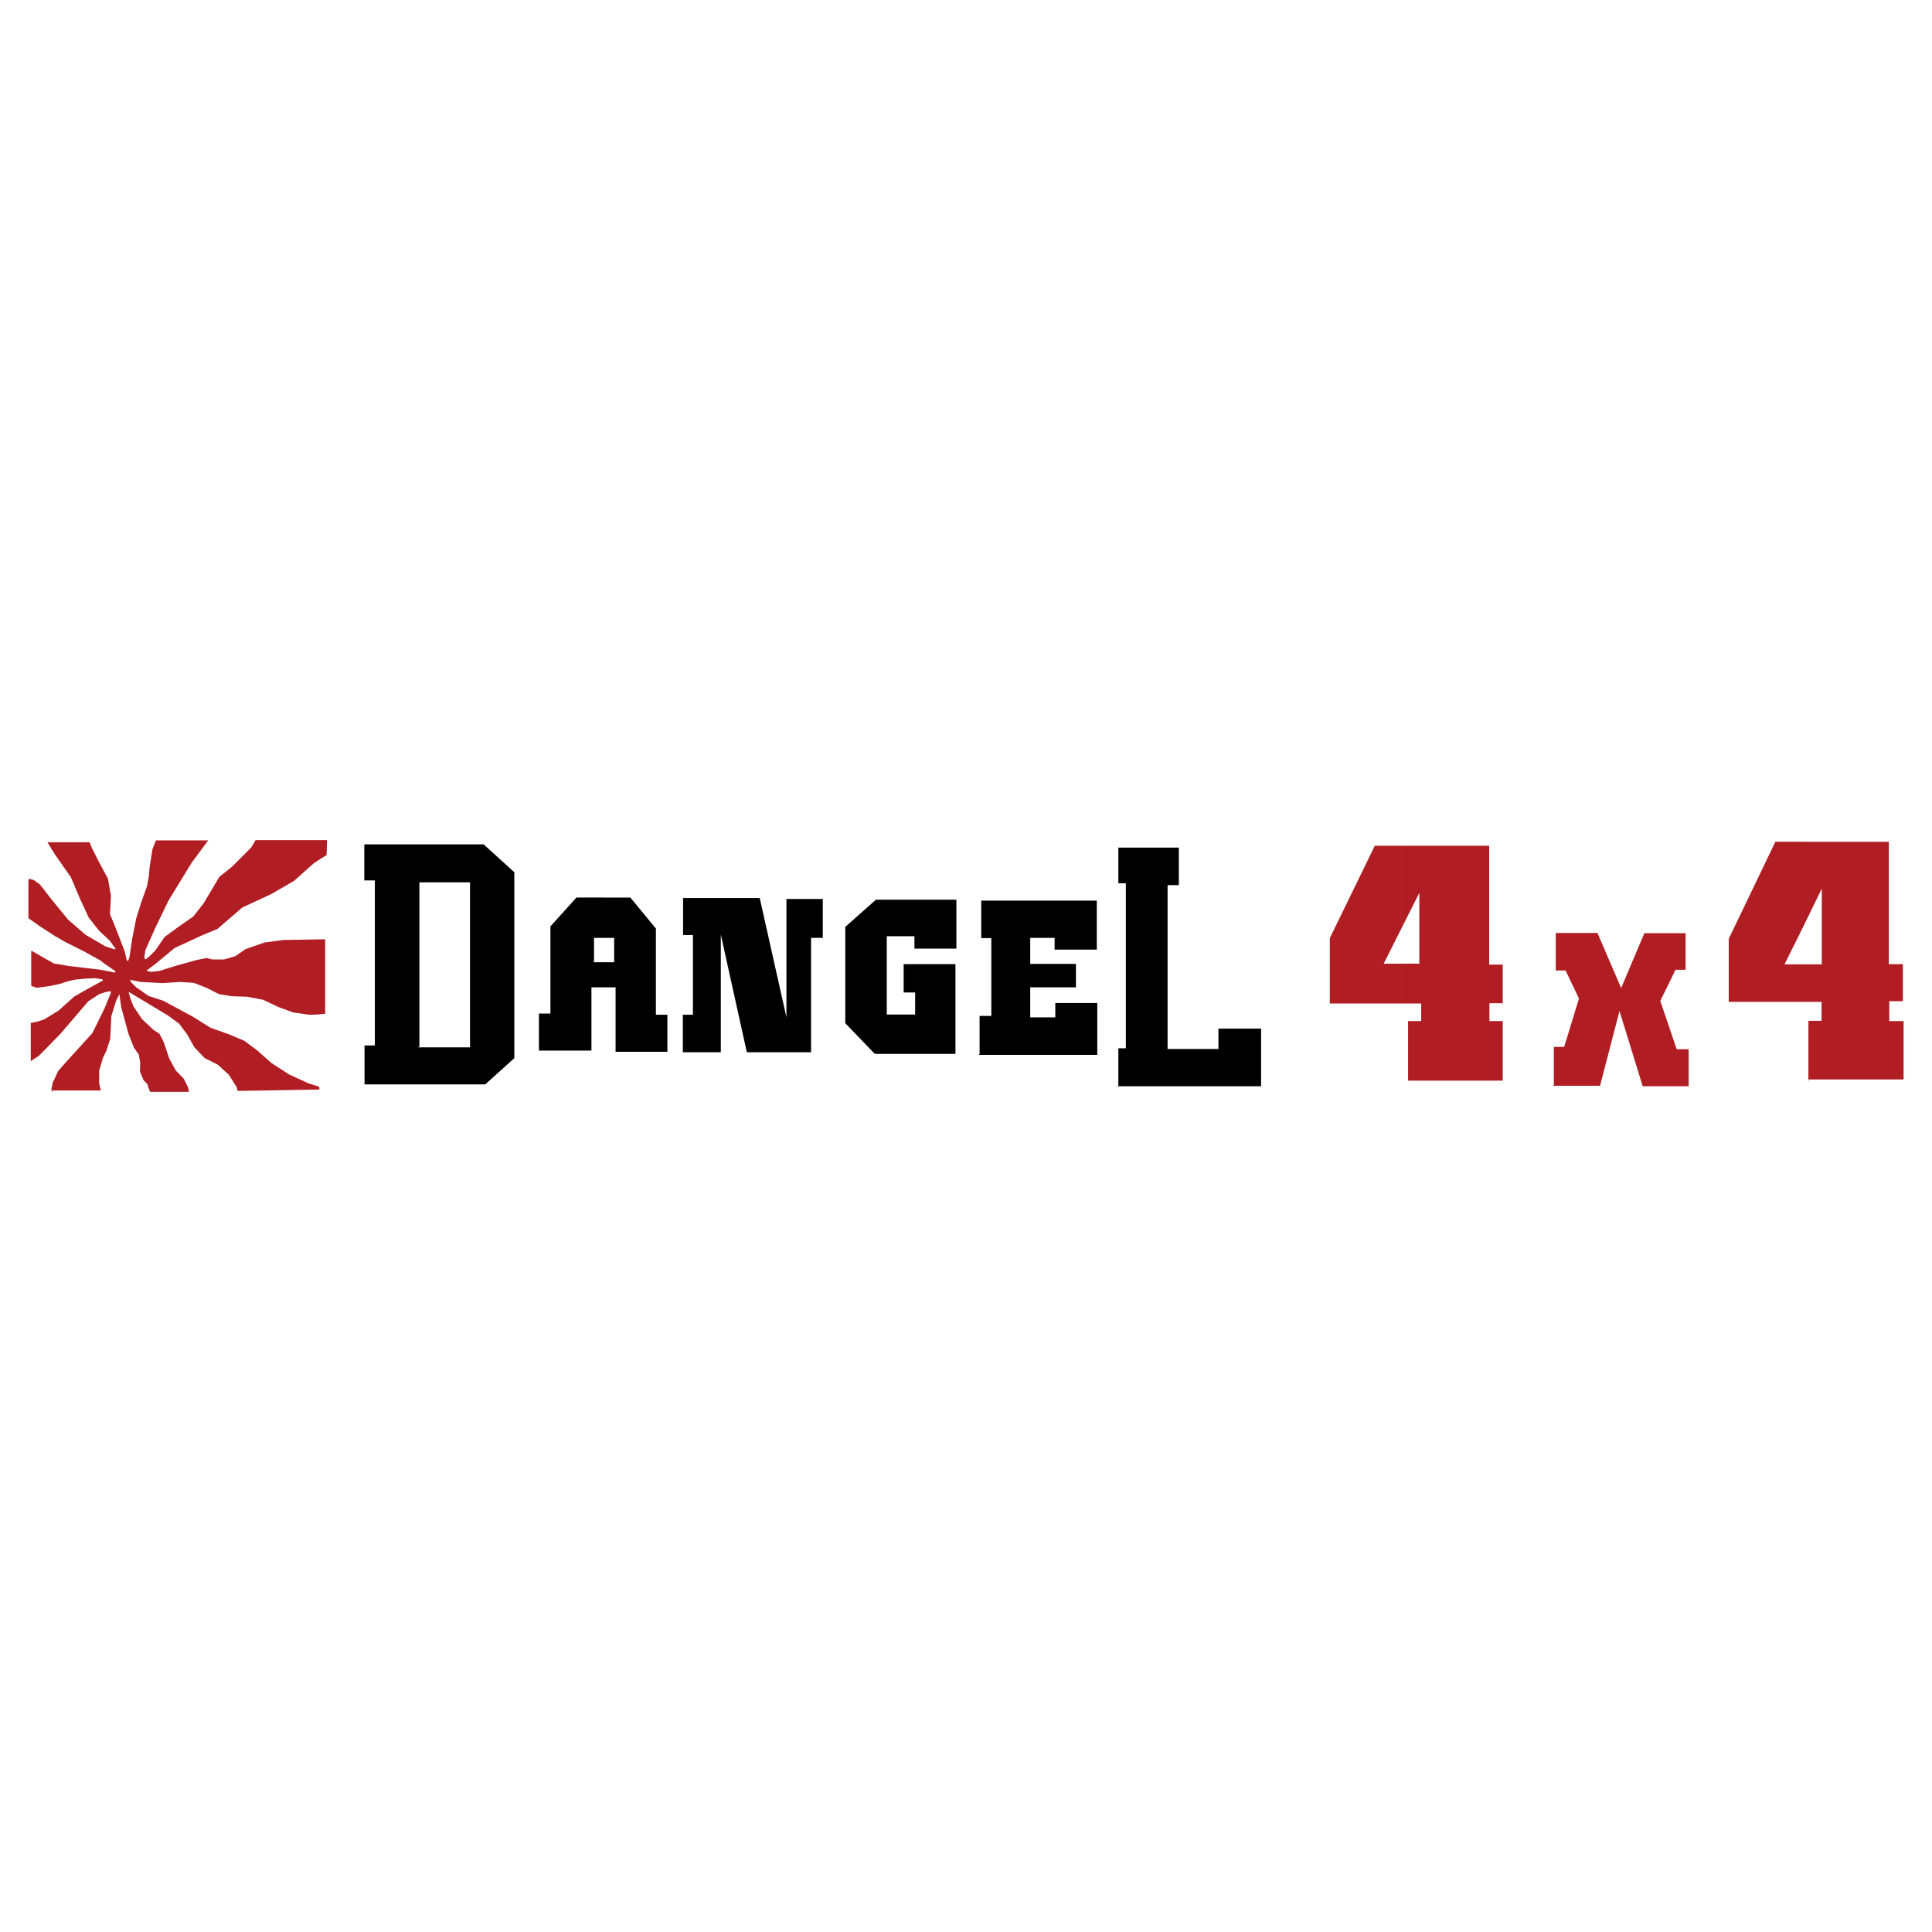
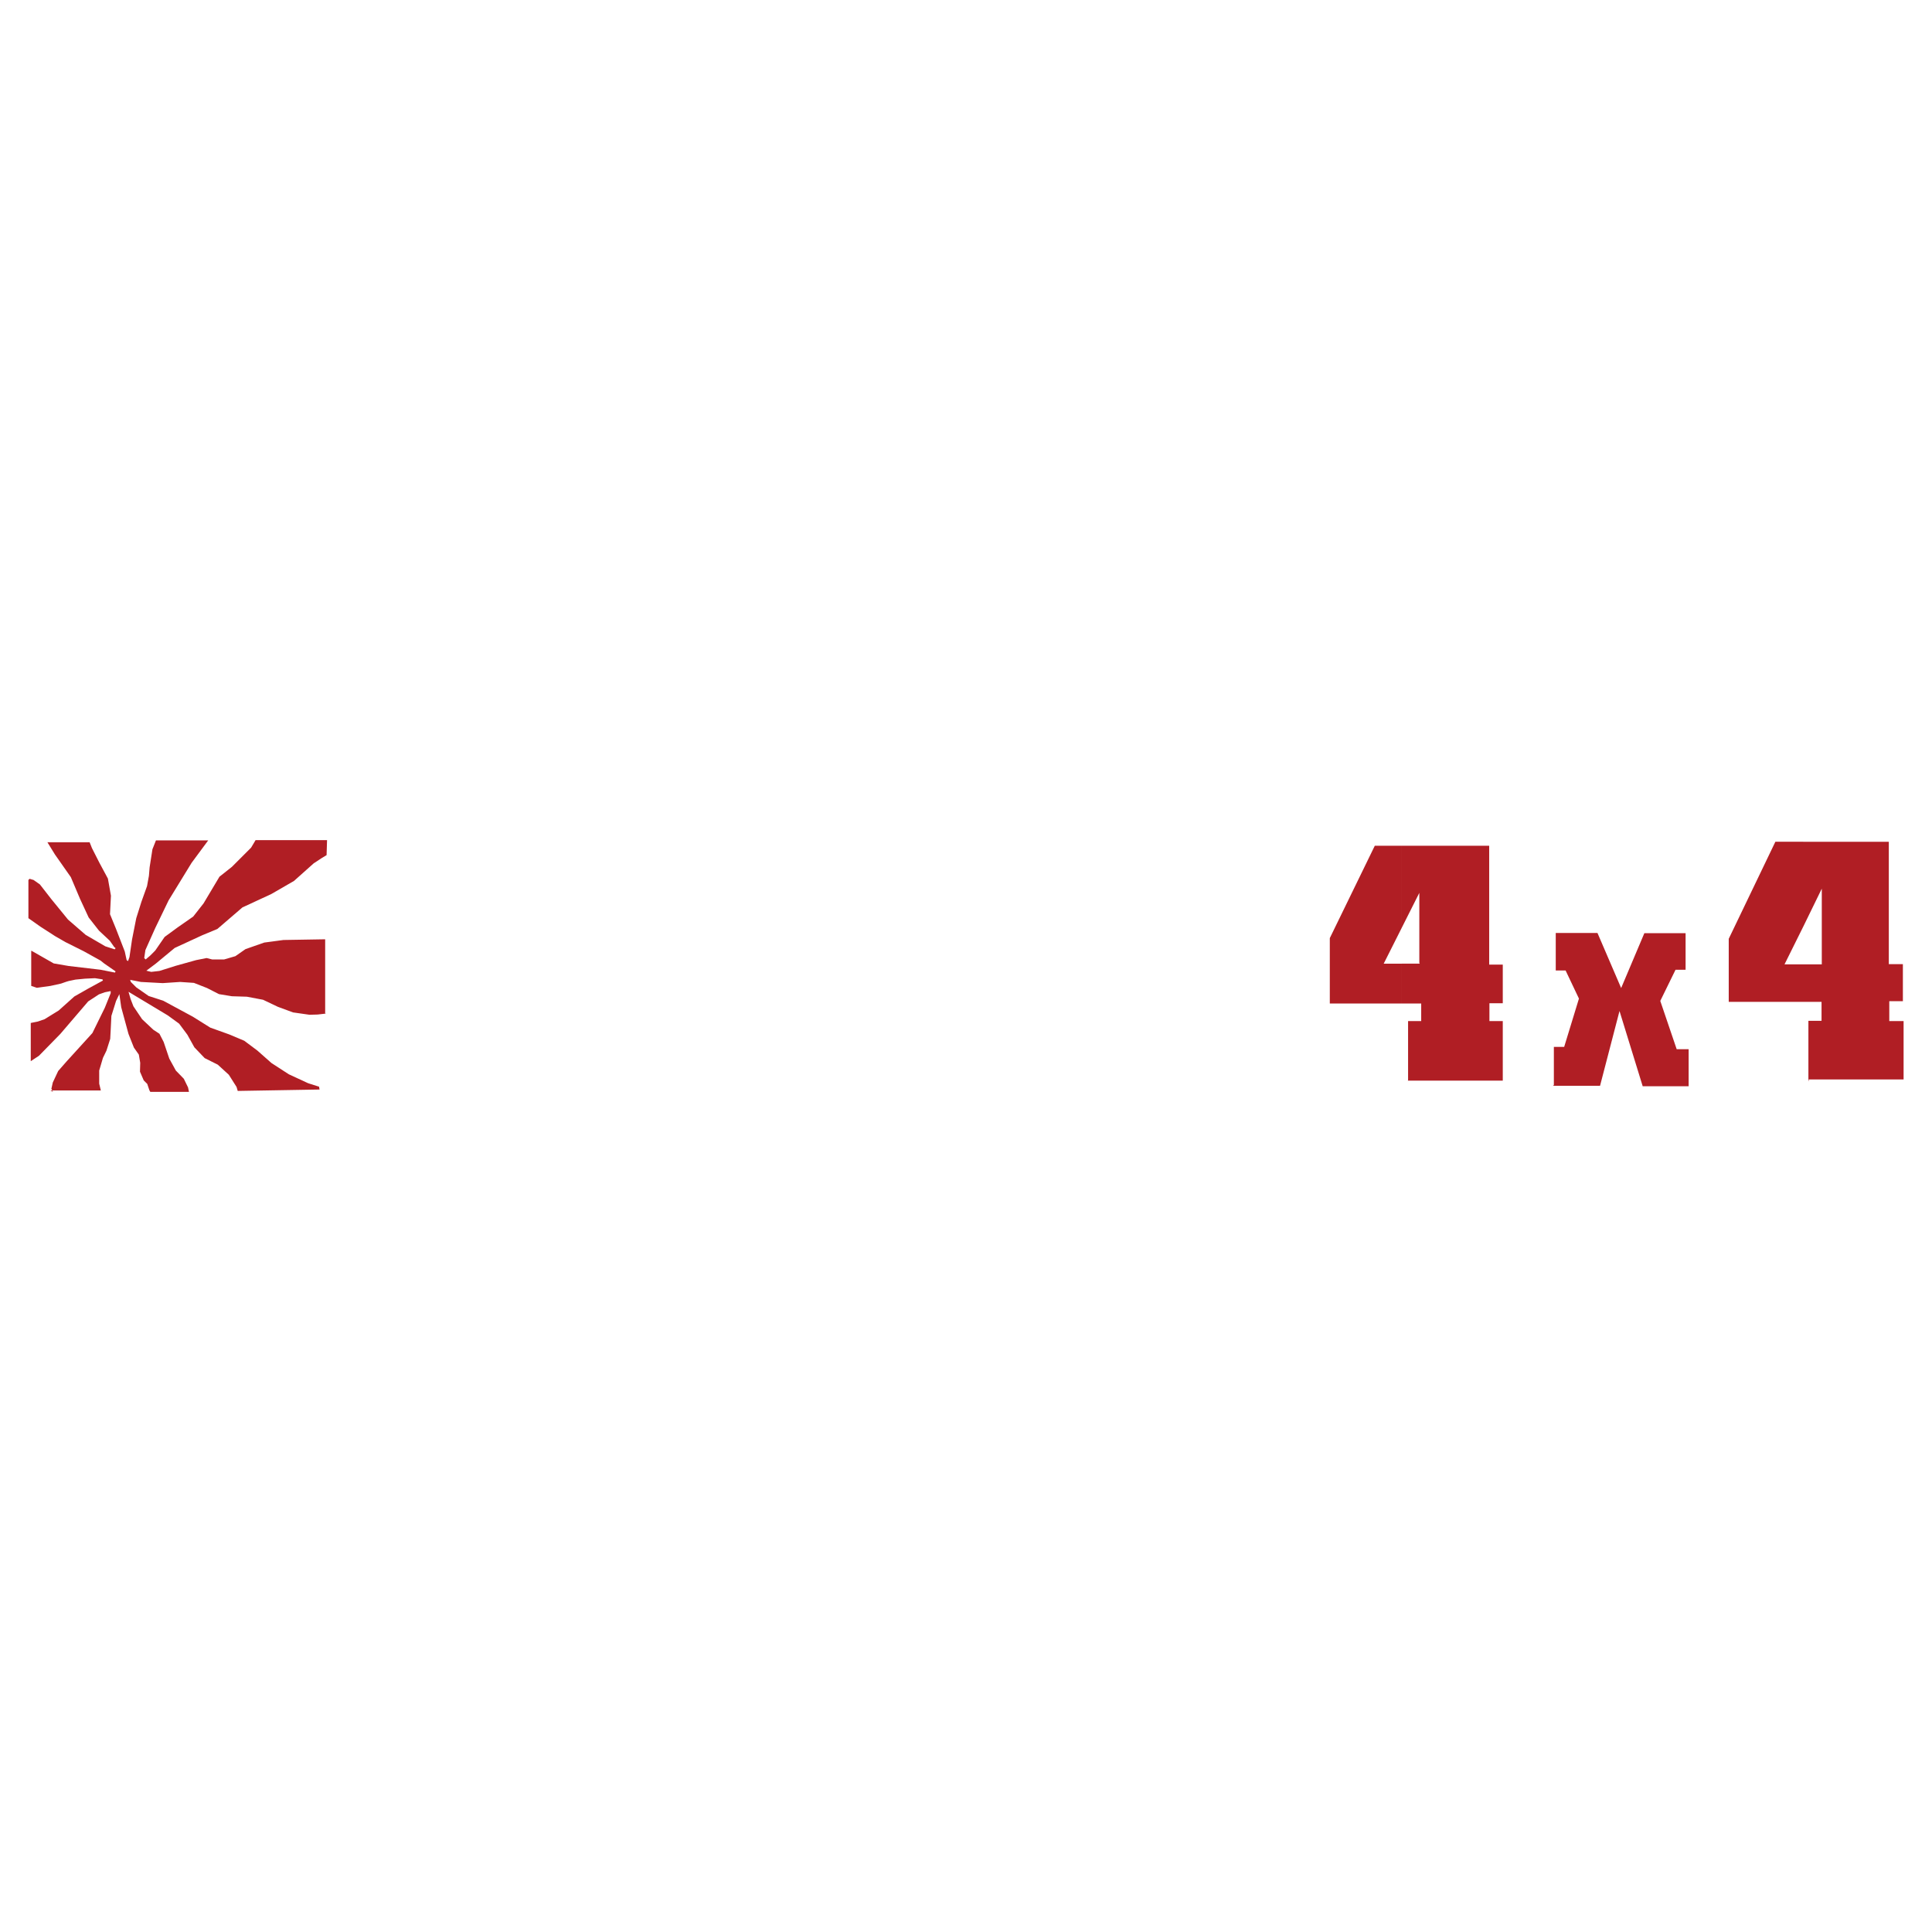
<svg xmlns="http://www.w3.org/2000/svg" width="2500" height="2500" viewBox="0 0 192.756 192.756">
  <g fill-rule="evenodd" clip-rule="evenodd">
    <path fill="#fff" d="M0 0h192.756v192.756H0V0z" />
    <path fill="#b01e24" d="M5.033 108.797h5.028l-.164-.68v-1.308l.374-1.264.352-.725.373-1.17.047-.865.07-1.426.468-1.498.328-.677.186 1.31.726 2.666.537 1.356.492.701.14.82-.024.887.374.867.351.35.211.63.094.165h3.858l-.093-.444-.422-.865-.795-.818-.655-1.194-.561-1.66-.421-.818-.608-.399-1.122-1.052-.865-1.286-.281-.724-.21-.725 3.928 2.361 1.123.819.818 1.099.702 1.262 1.029 1.076 1.309.655 1.1 1.006.771 1.216.117.397 8.162-.139-.047-.281-1.099-.352-1.918-.888-1.73-1.121-1.403-1.241-1.31-.982-1.497-.631-1.894-.68-1.754-1.097-2.946-1.59-1.45-.469-1.24-.865-.538-.537-.07-.211 1.076.211 2.175.117 1.73-.117 1.38.093 1.31.514 1.193.608 1.285.211 1.497.046 1.614.305 1.473.701 1.52.561 1.638.234.818-.023.818-.094-.07.047v-7.46l-4.162.07-1.918.257-1.871.655-1.006.702-1.122.327h-1.193l-.561-.14-1.053.21-2.011.561-1.637.515-.818.094-.491-.117.935-.701 1.894-1.568 2.737-1.263 1.52-.631 2.502-2.152 2.876-1.332 2.269-1.31 1.964-1.754.819-.538.468-.281.046-1.496h-7.132l-.445.748-1.918 1.918-1.239.982-1.59 2.666-1.029 1.31-1.544 1.075-1.309.959-.935 1.356-.515.515-.444.374-.141-.14.117-.795.983-2.199 1.332-2.759 2.292-3.742 1.193-1.613.468-.632h-5.215l-.351.889-.281 1.801-.07.842-.187 1.028-.561 1.567-.515 1.637-.421 2.129-.257 1.754-.14.397-.141-.094-.187-.865-.888-2.292-.585-1.427.093-1.847-.303-1.707-.843-1.567-.748-1.473-.234-.585H4.729l.749 1.217 1.59 2.268.911 2.152.866 1.87 1.029 1.31 1.076 1.006.444.631.14.117-.093.116-.936-.303-1.964-1.146-1.754-1.52-1.661-2.035L3.98 88.24l-.631-.445-.397-.117-.118.117v3.812l1.193.842 1.451.936-.165-.093 1.217.701 1.824.912 1.684.935.35.281 1.146.795-.07.117-1.426-.281-3.181-.374-1.497-.257-2.174-1.24-.071-.023v3.507l.562.188 1.356-.188 1.052-.232.539-.188.233-.07.679-.141.958-.093.982-.047.749.117.046.117-1.496.818-1.357.772-1.566 1.402-1.404.866-.678.234-.701.141V105.873l.818-.539 2.128-2.174 2.783-3.25 1.076-.703.584-.209.585-.117v.209l-.585 1.451-1.239 2.525-2.573 2.83-.841.959L5.267 108l-.141.633.165.303-.258-.139z" />
-     <path d="M60.247 98.506v-2.502h1.029v-2.432h-1.029V89.55h2.643l2.549 3.087v8.606h1.146v3.695h-5.168v-6.432h-1.17zm7.834 6.478h3.835v-11.74l2.596 11.74h6.408V93.572h1.169V89.69h-3.625v11.81l-2.666-11.904h-7.647v3.695h.982v7.951h-1.006v3.742h-.046zm19.247.164h7.998v-8.957h-5.168v2.828h1.146v2.199h-2.83v-7.811h2.759v1.239h4.186V89.76h-8.021l-3.063 2.713v9.611l2.876 2.994.117.07zm10.313.094h11.834v-5.17h-4.188v1.428h-2.502v-2.994h4.561v-2.338h-4.561v-2.596h2.434v1.169h4.209v-4.888h-11.53v3.742h1.006v7.764h-1.17v3.789l-.093.094zm13.843 3.133h14.336v-5.754h-4.256v2.035h-5.074V88.31h1.123v-3.742h-6.035v3.555h.748v16.463h-.748v3.719l-.115.07h.021zm-67.186-.187h4.116l2.9-2.619V87.024l-3.063-2.783h-3.952v3.789h2.596v16.463h-2.596v3.695h-.001zm15.949-18.639v4.022h-.982v2.269l-.023.14v.023h1.005v2.502h-1.239v6.314H53.77v-3.695h1.146v-8.699l2.596-2.876h2.735zM36.23 108.188h8.068v-3.695h-2.596.023l.117-.094v-16.37h2.456V84.24h-7.952v3.602h1.053v16.464H36.37v3.881h-.14v.001z" />
    <path d="M179.912 99.955v-3.74h1.848v-7.554l-1.848 3.788v-8.465h8.535v12.208h1.404v3.695h-1.357v1.986h1.428v5.824h-9.473l.023.023-.047.188v-6.059h1.311v-1.895h-1.824v.001zm-39.474 7.859h9.494v-5.941H148.6v-1.777h1.332v-3.857h-1.355V84.381h-8.725v8.185l1.754-3.484v6.992l.047.07h-1.801v3.975h1.941v1.754h-1.309v5.965l-.046-.024zm39.474-23.831v8.465l-1.871 3.766h1.871v3.74h-7.436v-6.29l4.652-9.682h2.784v.001zm-24.976 24.345h4.701l1.941-7.461 2.314 7.508h4.584v-3.695h-1.193l-1.637-4.818 1.521-3.109h1.004v-3.648h-4.115l-2.314 5.472-2.363-5.496h-4.162v3.742h.982l1.332 2.807-1.473 4.816h-1.029v3.812l-.093.07zm-15.084-23.947h-2.689l-4.488 9.214v6.524h7.178v-3.975h-1.801l1.801-3.579v-8.184h-.001z" fill="#b01e24" />
  </g>
</svg>